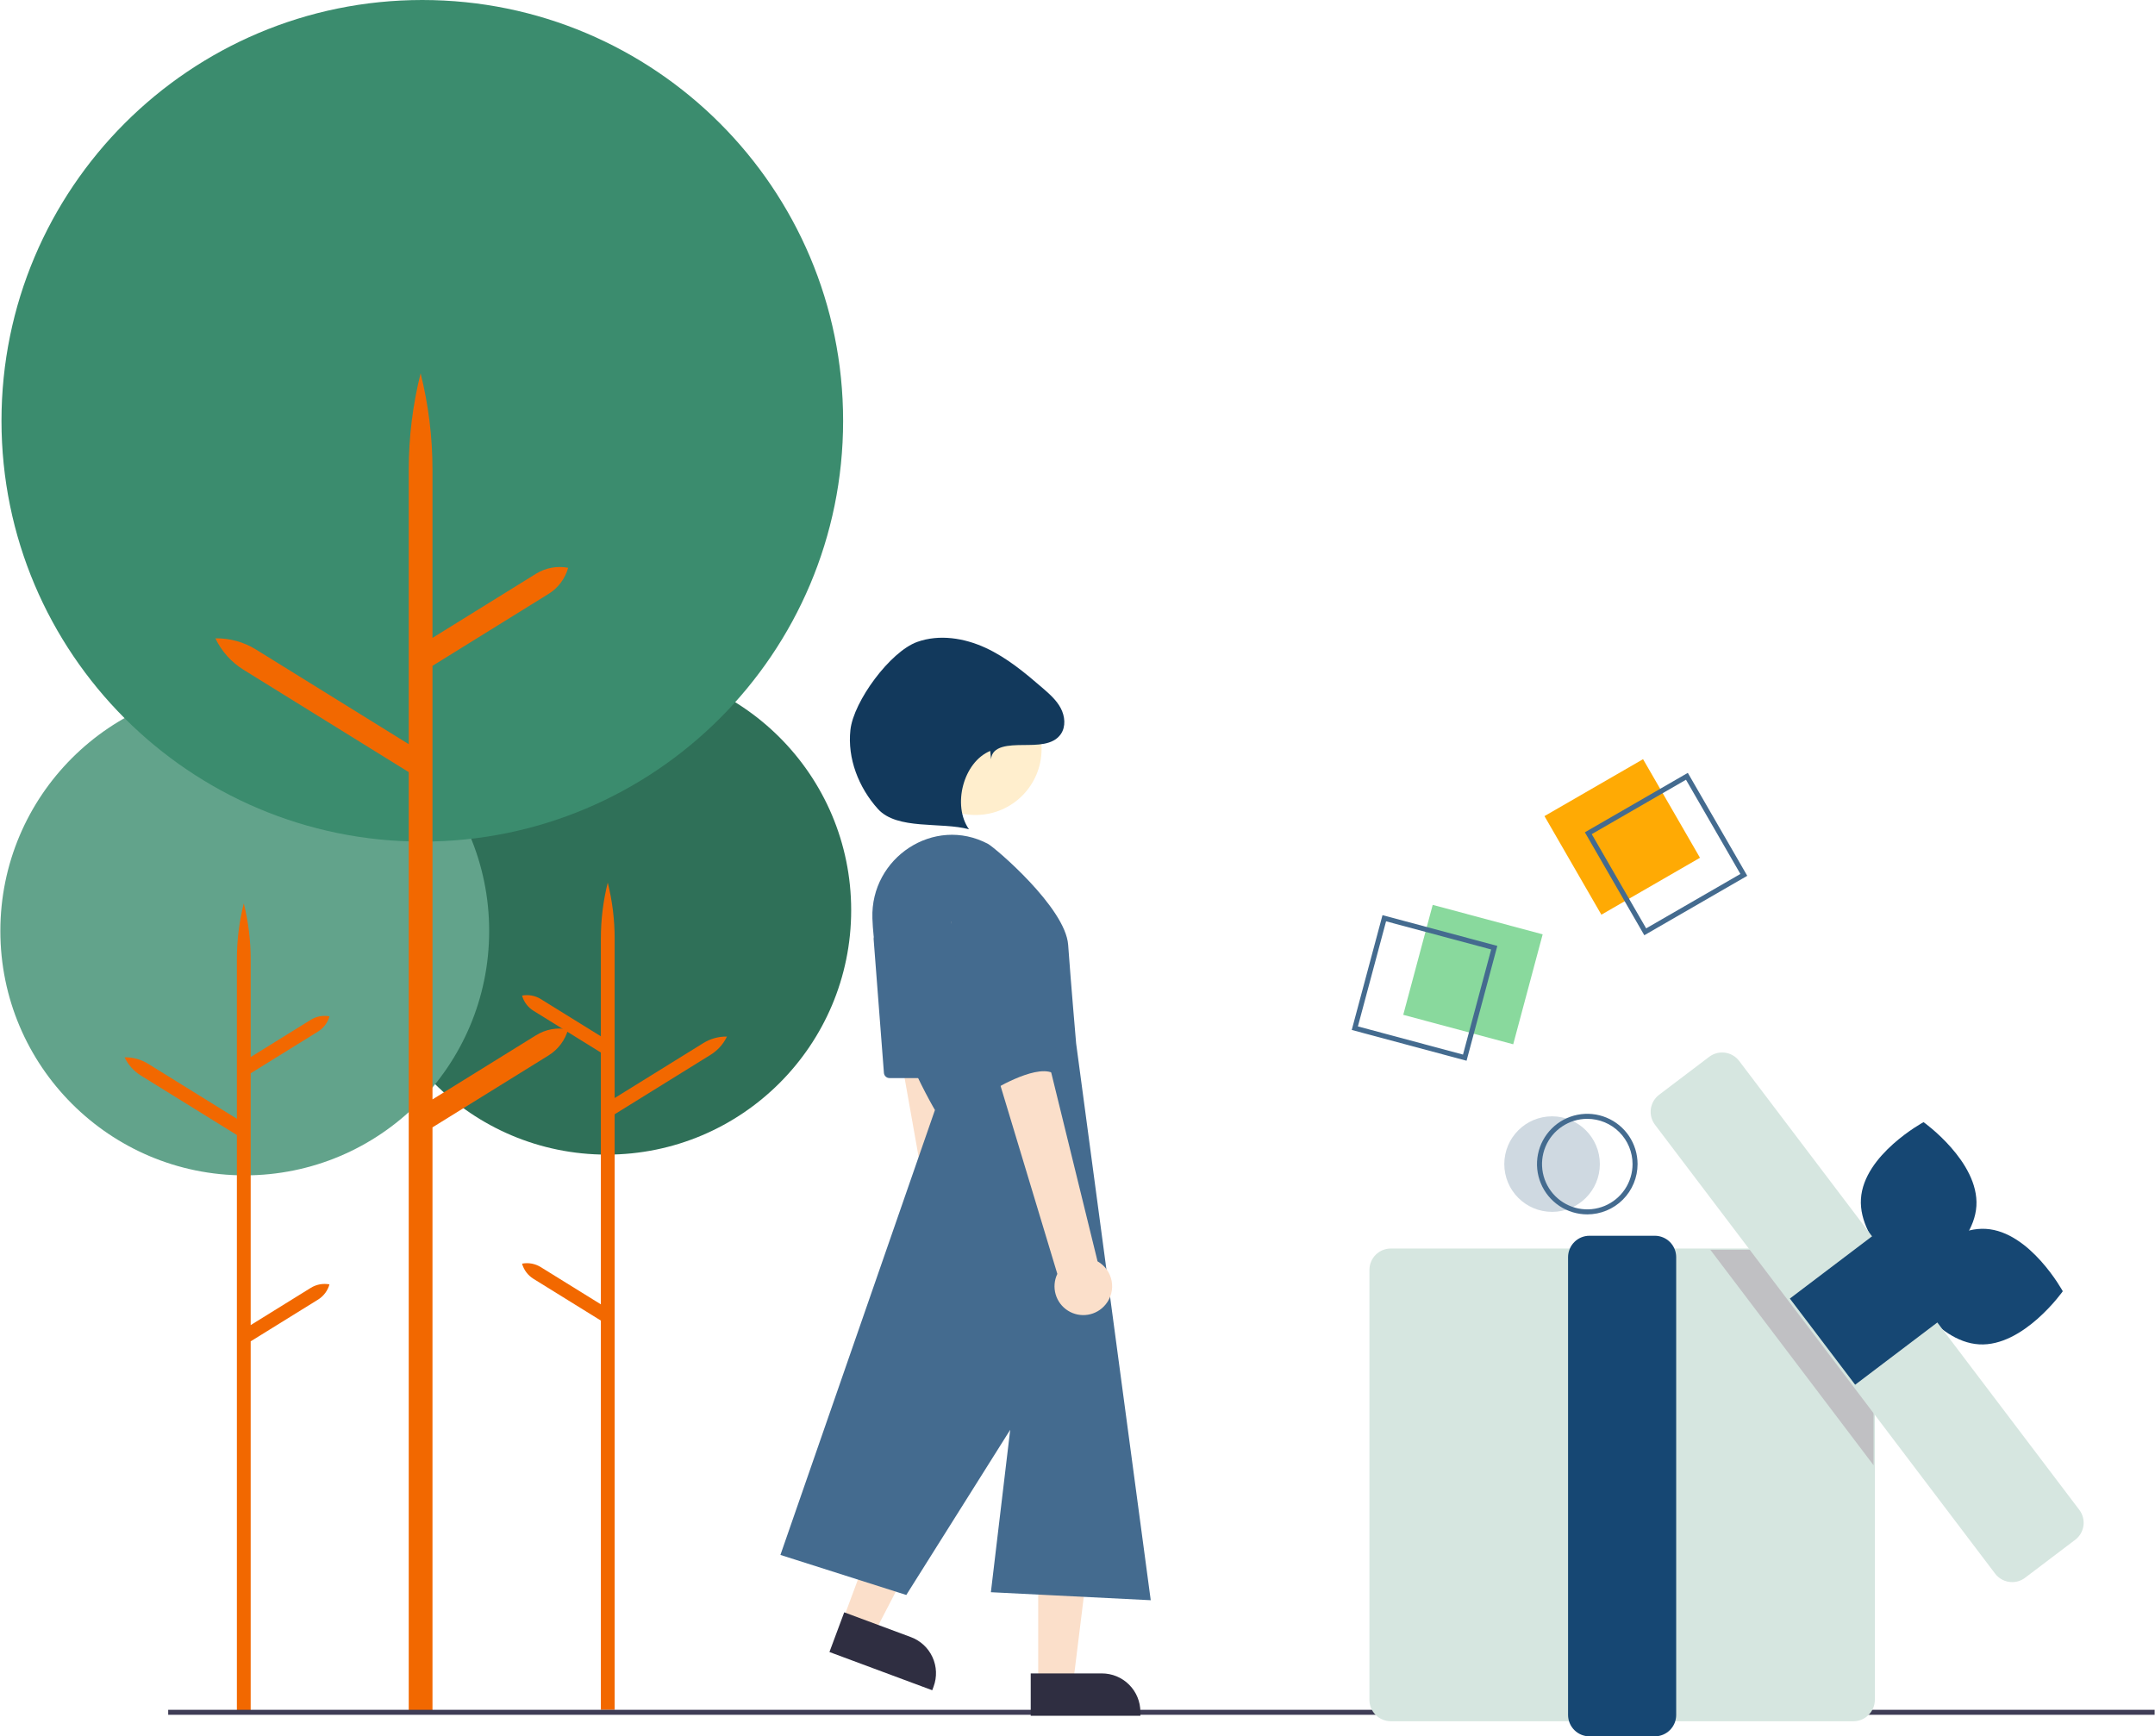
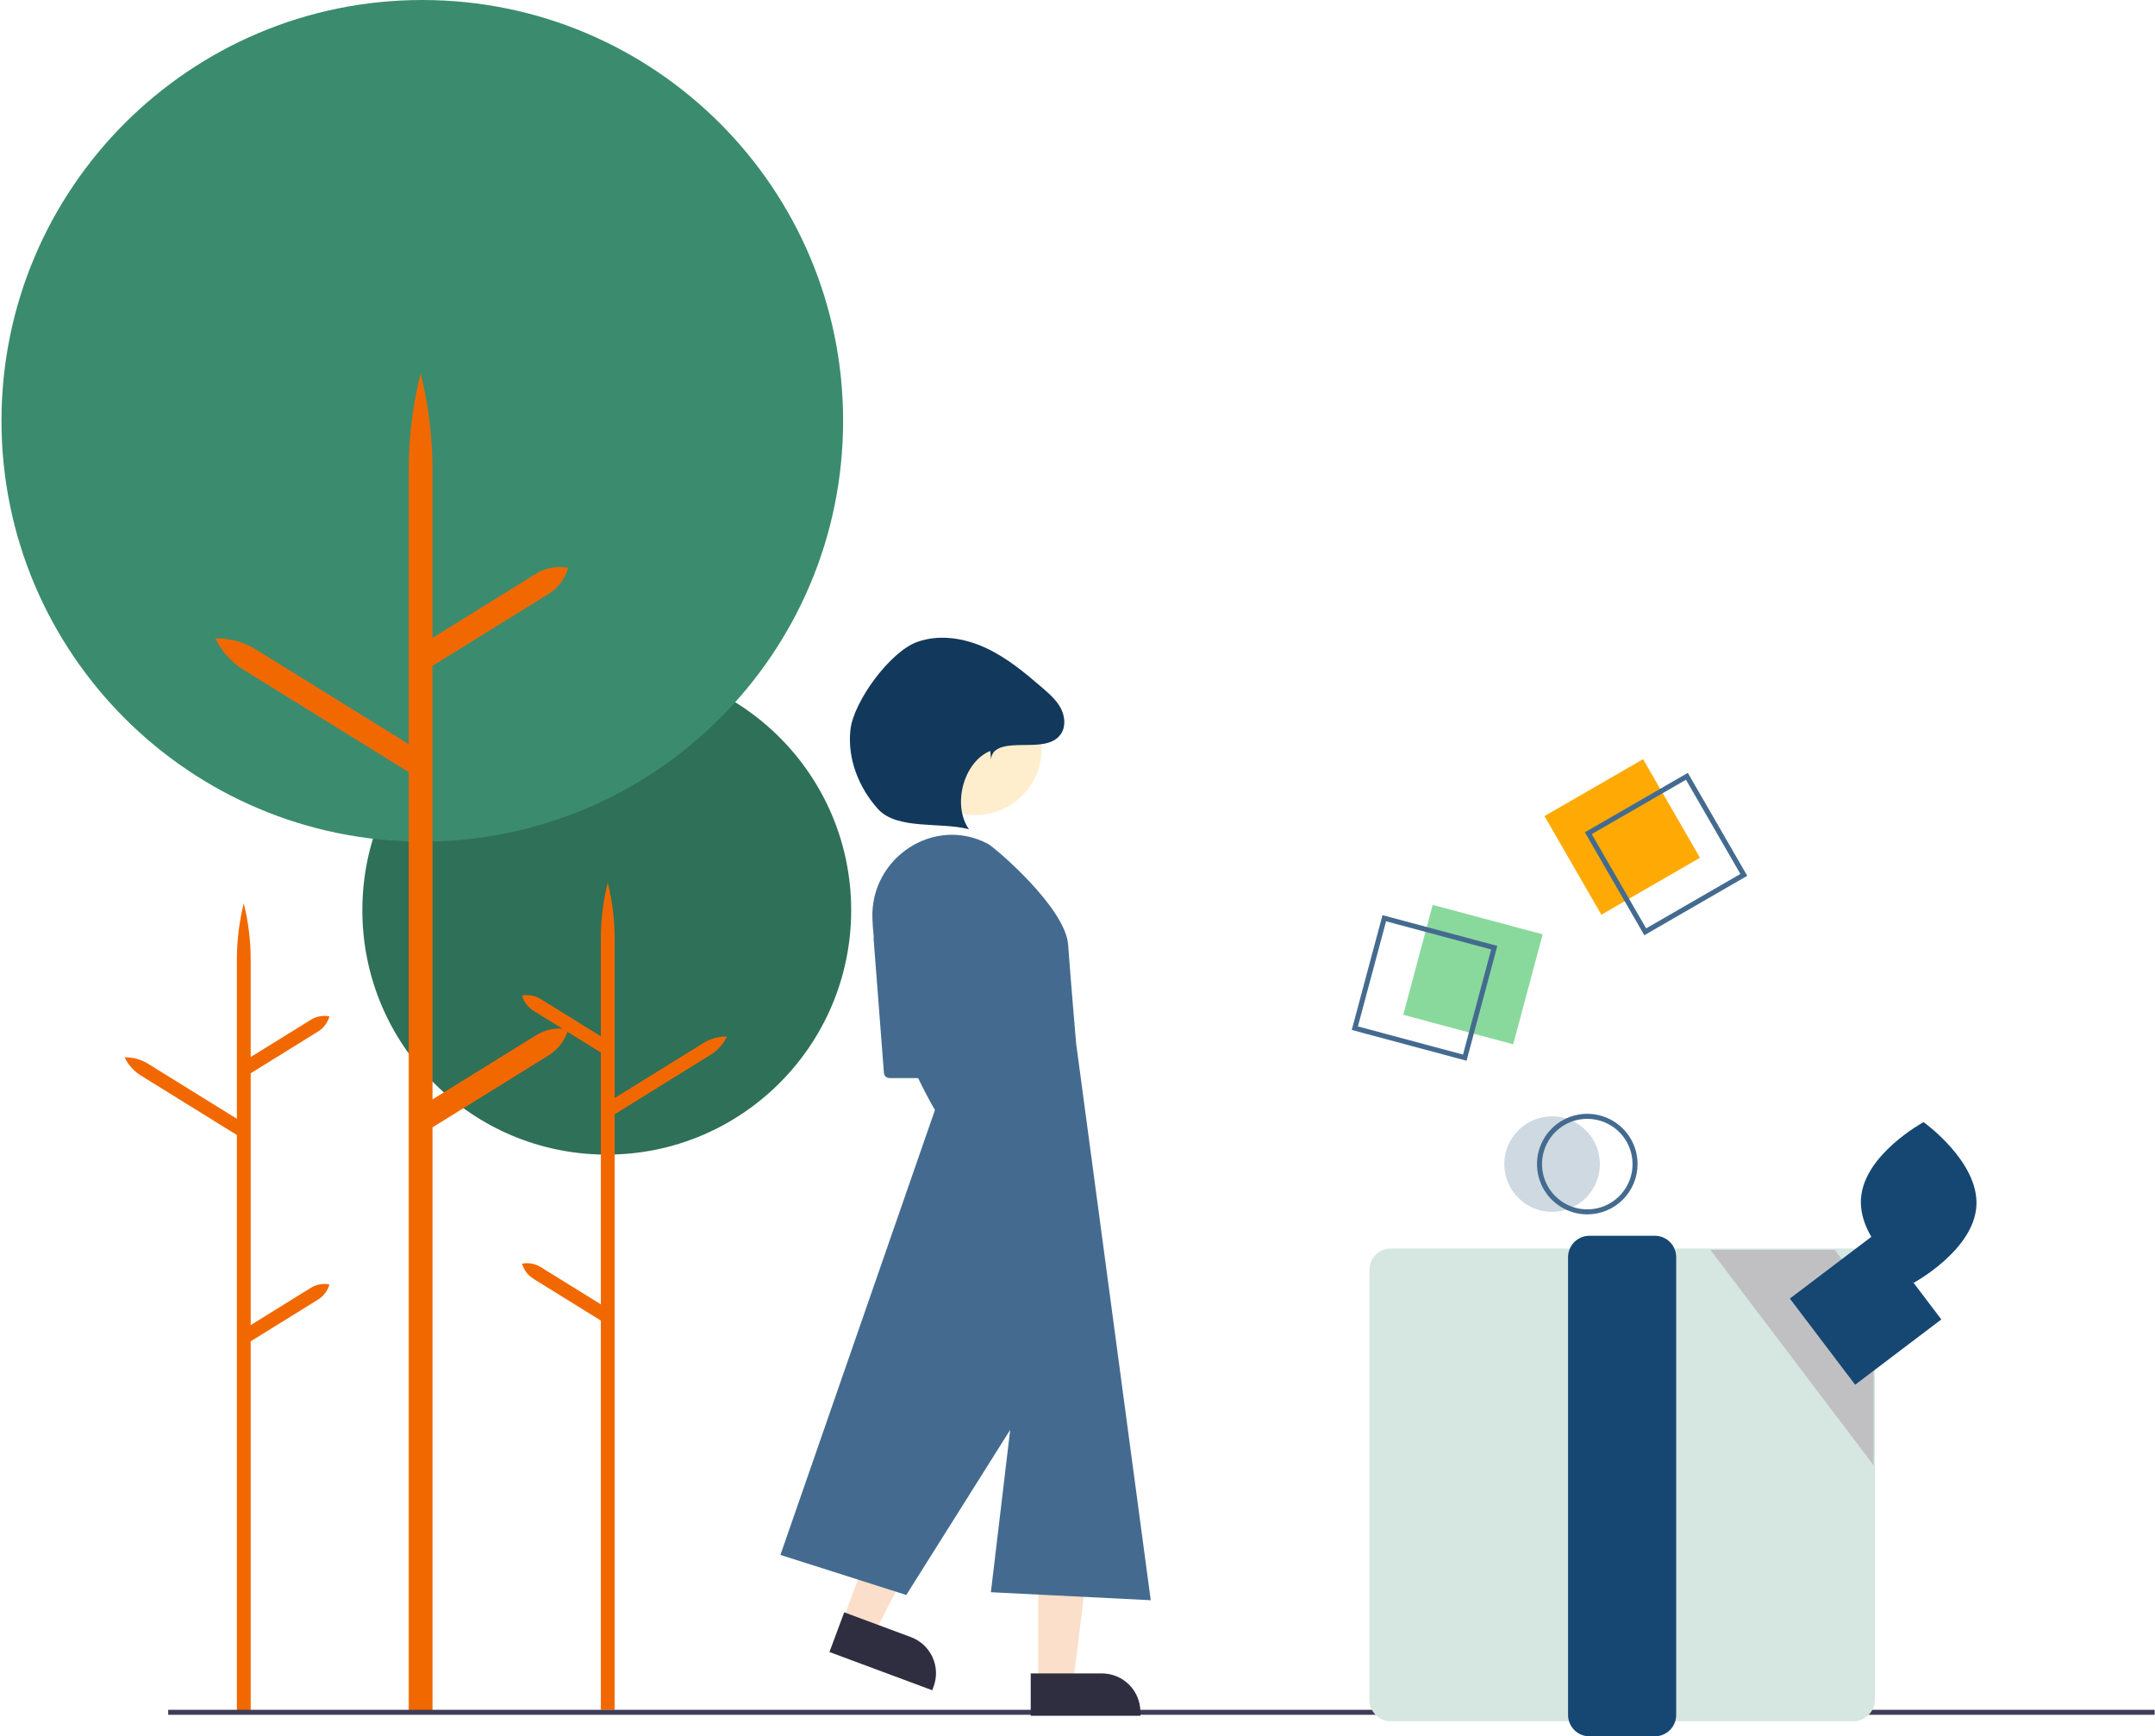
<svg xmlns="http://www.w3.org/2000/svg" width="139" height="112" viewBox="0 0 139 112" fill="none">
  <g clip-path="url(#clip0_160_14366)">
    <path d="M39.137 74.476C47.844 74.476 54.902 67.418 54.902 58.711C54.902 50.004 47.844 42.946 39.137 42.946C30.431 42.946 23.372 50.004 23.372 58.711C23.372 67.418 30.431 74.476 39.137 74.476Z" fill="#2F7058" />
    <path d="M34.878 81.732L38.756 84.135V67.892L34.409 65.198C34.05 64.976 33.787 64.626 33.673 64.219C34.089 64.14 34.519 64.219 34.878 64.442L38.756 66.845V60.546C38.756 59.328 38.905 58.114 39.201 56.932C39.496 58.114 39.646 59.328 39.646 60.546V70.827L45.367 67.282C45.824 66.999 46.352 66.853 46.89 66.862C46.658 67.347 46.292 67.755 45.836 68.038L39.646 71.874V110.288H38.756V85.182L34.409 82.489C34.05 82.266 33.787 81.917 33.673 81.51C34.089 81.43 34.519 81.51 34.878 81.732Z" fill="#F26800" />
-     <path d="M15.787 75.815C24.494 75.815 31.552 68.757 31.552 60.05C31.552 51.343 24.494 44.285 15.787 44.285C7.081 44.285 0.023 51.343 0.023 60.05C0.023 68.757 7.081 75.815 15.787 75.815Z" fill="#62A38B" />
    <path d="M20.047 83.071L16.169 85.474V69.231L20.516 66.537C20.875 66.315 21.137 65.965 21.251 65.558C20.836 65.479 20.406 65.558 20.047 65.781L16.169 68.184V61.885C16.169 60.667 16.019 59.453 15.724 58.27C15.428 59.453 15.279 60.667 15.279 61.885V72.166L9.558 68.621C9.101 68.338 8.573 68.192 8.035 68.201C8.266 68.686 8.632 69.094 9.089 69.377L15.279 73.213V110.374H16.169V86.521L20.516 83.828C20.875 83.605 21.137 83.255 21.251 82.848C20.836 82.769 20.406 82.849 20.047 83.071Z" fill="#F26800" />
    <path d="M27.239 54.286C42.23 54.286 54.382 42.134 54.382 27.143C54.382 12.152 42.23 0 27.239 0C12.249 0 0.096 12.152 0.096 27.143C0.096 42.134 12.249 54.286 27.239 54.286Z" fill="#3B8C6E" />
    <path d="M34.573 66.779L27.896 70.916V42.949L35.38 38.311C35.999 37.928 36.451 37.326 36.647 36.625C35.932 36.489 35.191 36.626 34.573 37.009L27.896 41.146V30.302C27.896 28.203 27.639 26.113 27.13 24.078C26.621 26.113 26.364 28.203 26.364 30.302V48.002L16.514 41.898C15.727 41.411 14.817 41.16 13.892 41.175C14.29 42.01 14.92 42.714 15.706 43.201L26.364 49.805V110.432H27.896V72.719L35.38 68.081C35.999 67.698 36.451 67.096 36.647 66.395C35.932 66.258 35.191 66.395 34.573 66.779Z" fill="#F26800" />
    <path d="M138.977 110.288H10.848V110.612H138.977V110.288Z" fill="#3F3D56" />
    <path d="M105.979 48.97L99.62 52.642L103.291 59.001L109.651 55.329L105.979 48.97Z" fill="#FFAA04" />
    <path d="M106.06 60.327L102.226 53.686L108.866 49.852L112.7 56.493L106.06 60.327ZM102.669 53.805L106.179 59.883L112.257 56.374L108.748 50.296L102.669 53.805Z" fill="#446B8F" />
    <path d="M100.111 78.17C101.813 78.17 103.192 76.79 103.192 75.088C103.192 73.386 101.813 72.007 100.111 72.007C98.409 72.007 97.029 73.386 97.029 75.088C97.029 76.79 98.409 78.17 100.111 78.17Z" fill="#CFD9E1" />
    <path d="M102.381 78.332C101.74 78.332 101.113 78.142 100.579 77.786C100.046 77.429 99.63 76.923 99.385 76.33C99.139 75.737 99.075 75.085 99.2 74.456C99.325 73.826 99.634 73.249 100.088 72.795C100.541 72.341 101.119 72.032 101.749 71.907C102.378 71.782 103.03 71.846 103.623 72.092C104.215 72.337 104.722 72.753 105.079 73.286C105.435 73.82 105.625 74.447 105.625 75.088C105.625 75.949 105.283 76.774 104.675 77.382C104.067 77.99 103.242 78.332 102.381 78.332ZM102.381 72.169C101.804 72.169 101.24 72.34 100.76 72.661C100.279 72.982 99.905 73.438 99.684 73.971C99.463 74.505 99.406 75.092 99.518 75.658C99.631 76.224 99.909 76.745 100.317 77.153C100.725 77.561 101.246 77.839 101.812 77.952C102.378 78.064 102.965 78.007 103.499 77.786C104.032 77.565 104.488 77.191 104.809 76.71C105.13 76.23 105.301 75.666 105.301 75.088C105.301 74.314 104.993 73.572 104.446 73.024C103.898 72.477 103.156 72.169 102.381 72.169Z" fill="#446B8F" />
    <path d="M119.551 111.026H89.708C89.343 111.025 88.992 110.88 88.734 110.621C88.475 110.363 88.33 110.013 88.33 109.647V81.913C88.33 81.547 88.475 81.197 88.734 80.938C88.992 80.68 89.343 80.535 89.708 80.534H119.551C119.917 80.535 120.267 80.68 120.525 80.938C120.784 81.197 120.929 81.547 120.93 81.913V109.647C120.929 110.013 120.784 110.363 120.525 110.621C120.267 110.88 119.917 111.025 119.551 111.026Z" fill="#D6E6E0" />
    <path d="M106.738 112H102.521C102.155 112 101.805 111.854 101.547 111.596C101.288 111.337 101.143 110.987 101.142 110.622V81.09C101.143 80.724 101.288 80.374 101.547 80.115C101.805 79.857 102.155 79.711 102.521 79.711H106.738C107.103 79.711 107.454 79.857 107.712 80.115C107.971 80.374 108.116 80.724 108.116 81.09V110.622C108.116 110.987 107.971 111.337 107.712 111.596C107.454 111.854 107.103 112 106.738 112Z" fill="#164773" />
    <path d="M127.48 77.789C127.306 80.65 123.441 82.743 123.441 82.743C123.441 82.743 119.859 80.196 120.033 77.335C120.207 74.474 124.072 72.382 124.072 72.382C124.072 72.382 127.654 74.928 127.48 77.789Z" fill="#164773" />
-     <path d="M127.655 86.716C124.793 86.55 122.689 82.692 122.689 82.692C122.689 82.692 125.224 79.102 128.085 79.267C130.947 79.433 133.052 83.291 133.052 83.291C133.052 83.291 130.517 86.881 127.655 86.716Z" fill="#164773" />
    <path d="M120.849 83.927V94.515L110.318 80.615H118.339L120.849 83.927Z" fill="#C0C0C3" />
-     <path d="M129.789 102.051C129.576 102.052 129.365 102.003 129.174 101.908C128.983 101.813 128.817 101.676 128.688 101.506L106.748 72.549C106.639 72.404 106.559 72.24 106.513 72.065C106.468 71.889 106.457 71.707 106.481 71.528C106.506 71.348 106.566 71.176 106.657 71.019C106.749 70.863 106.87 70.727 107.015 70.617L110.246 68.168C110.391 68.059 110.555 67.979 110.73 67.933C110.906 67.888 111.088 67.877 111.267 67.902C111.447 67.926 111.619 67.986 111.776 68.078C111.932 68.169 112.068 68.29 112.178 68.435L134.118 97.392C134.227 97.536 134.307 97.701 134.353 97.876C134.399 98.051 134.409 98.234 134.385 98.413C134.36 98.592 134.3 98.765 134.209 98.921C134.117 99.078 133.996 99.214 133.852 99.323L130.62 101.772C130.381 101.954 130.089 102.052 129.789 102.051Z" fill="#D6E6E0" />
    <path d="M121.007 79.55L115.448 83.762L119.66 89.32L125.218 85.109L121.007 79.55Z" fill="#164773" />
    <path d="M92.411 58.367L90.511 65.46L97.604 67.361L99.504 60.268L92.411 58.367Z" fill="#89D99D" />
    <path d="M94.595 68.421L87.189 66.436L89.173 59.03L96.579 61.015L94.595 68.421ZM87.586 66.207L94.365 68.024L96.182 61.244L89.403 59.428L87.586 66.207Z" fill="#446B8F" />
-     <path d="M63.516 84.833C63.71 84.647 63.862 84.419 63.96 84.168C64.057 83.916 64.098 83.646 64.08 83.377C64.062 83.108 63.986 82.846 63.855 82.609C63.725 82.373 63.545 82.168 63.327 82.009L60.348 58L56.5 59.144L60.654 82.509C60.411 82.893 60.318 83.353 60.391 83.801C60.465 84.249 60.7 84.655 61.053 84.942C61.405 85.228 61.851 85.376 62.305 85.356C62.759 85.336 63.189 85.15 63.516 84.833Z" fill="#FBDFCA" />
    <path d="M66.965 108.584H69.216L70.287 99.902H66.965V108.584Z" fill="#FBDFCA" />
    <path d="M73.556 110.674H66.483V107.941H71.073C71.732 107.941 72.363 108.202 72.829 108.668C73.295 109.134 73.556 109.765 73.556 110.424V110.674Z" fill="#2F2E41" />
    <path d="M54.5 104.137L56.61 104.921L60.64 97.158L57.527 96L54.5 104.137Z" fill="#FBDFCA" />
    <path d="M60.13 109.027L53.5 106.561L54.453 104L58.755 105.6C59.373 105.83 59.873 106.295 60.147 106.894C60.422 107.493 60.447 108.176 60.217 108.793L60.13 109.027Z" fill="#2F2E41" />
    <path d="M62.927 52.57C65.278 52.57 67.183 50.665 67.183 48.314C67.183 45.964 65.278 44.059 62.927 44.059C60.577 44.059 58.672 45.964 58.672 48.314C58.672 50.665 60.577 52.57 62.927 52.57Z" fill="#FFEECD" />
    <path d="M56.271 59.236C56.138 55.316 60.257 52.597 63.724 54.432C64.165 54.666 68.725 58.54 68.897 60.946C69.069 63.352 69.412 67.304 69.412 67.304L74.224 103.22L63.913 102.704L65.159 92.227L58.457 102.882L50.338 100.299L60.305 71.6C60.305 71.6 56.473 65.177 56.271 59.236Z" fill="#446B8F" />
    <path d="M56.352 60.601L57.014 69.208C57.021 69.298 57.062 69.382 57.128 69.443C57.194 69.504 57.281 69.539 57.371 69.539H60.284C60.343 69.539 60.401 69.524 60.453 69.496C60.505 69.469 60.549 69.428 60.582 69.379C60.614 69.33 60.635 69.274 60.64 69.216C60.646 69.157 60.637 69.098 60.614 69.043L57.039 60.436C57.007 60.358 56.947 60.293 56.871 60.255C56.795 60.216 56.708 60.206 56.625 60.226C56.543 60.245 56.47 60.294 56.42 60.363C56.37 60.432 56.346 60.516 56.352 60.601Z" fill="#446B8F" />
-     <path d="M71.312 84.144C71.484 83.936 71.608 83.693 71.676 83.432C71.743 83.17 71.752 82.897 71.703 82.632C71.654 82.367 71.547 82.115 71.39 81.896C71.233 81.676 71.029 81.494 70.794 81.362L65.027 57.866L61.339 59.453L68.199 82.171C68.003 82.581 67.963 83.048 68.089 83.485C68.214 83.922 68.495 84.297 68.879 84.54C69.263 84.784 69.723 84.878 70.171 84.805C70.62 84.732 71.026 84.497 71.312 84.144Z" fill="#FBDFCA" />
    <path d="M61.851 55.79C61.851 55.79 60.648 58.196 61.851 62.492C63.054 66.788 63.913 70.397 63.913 70.397C63.913 70.397 66.663 68.679 67.866 69.194C69.069 69.71 65.963 57.742 65.963 57.742C65.963 57.742 64.085 53.728 61.851 55.79Z" fill="#446B8F" />
    <path d="M63.926 48.978C63.983 48.095 65.097 48.065 65.982 48.057C66.867 48.048 67.925 48.08 68.426 47.35C68.757 46.868 68.693 46.199 68.42 45.682C68.147 45.165 67.697 44.767 67.255 44.385C66.113 43.397 64.936 42.417 63.565 41.785C62.193 41.153 60.587 40.898 59.165 41.405C57.418 42.029 55.057 45.237 54.853 47.081C54.649 48.924 55.386 50.803 56.627 52.181C57.869 53.558 60.712 53.002 62.5 53.492C61.413 51.953 62.13 49.157 63.872 48.438L63.926 48.978Z" fill="#12395C" />
  </g>
  <defs>
    <clipPath id="clip0_160_14366">
      <rect width="138.955" height="112" fill="white" transform="translate(0.023)" />
    </clipPath>
  </defs>
</svg>